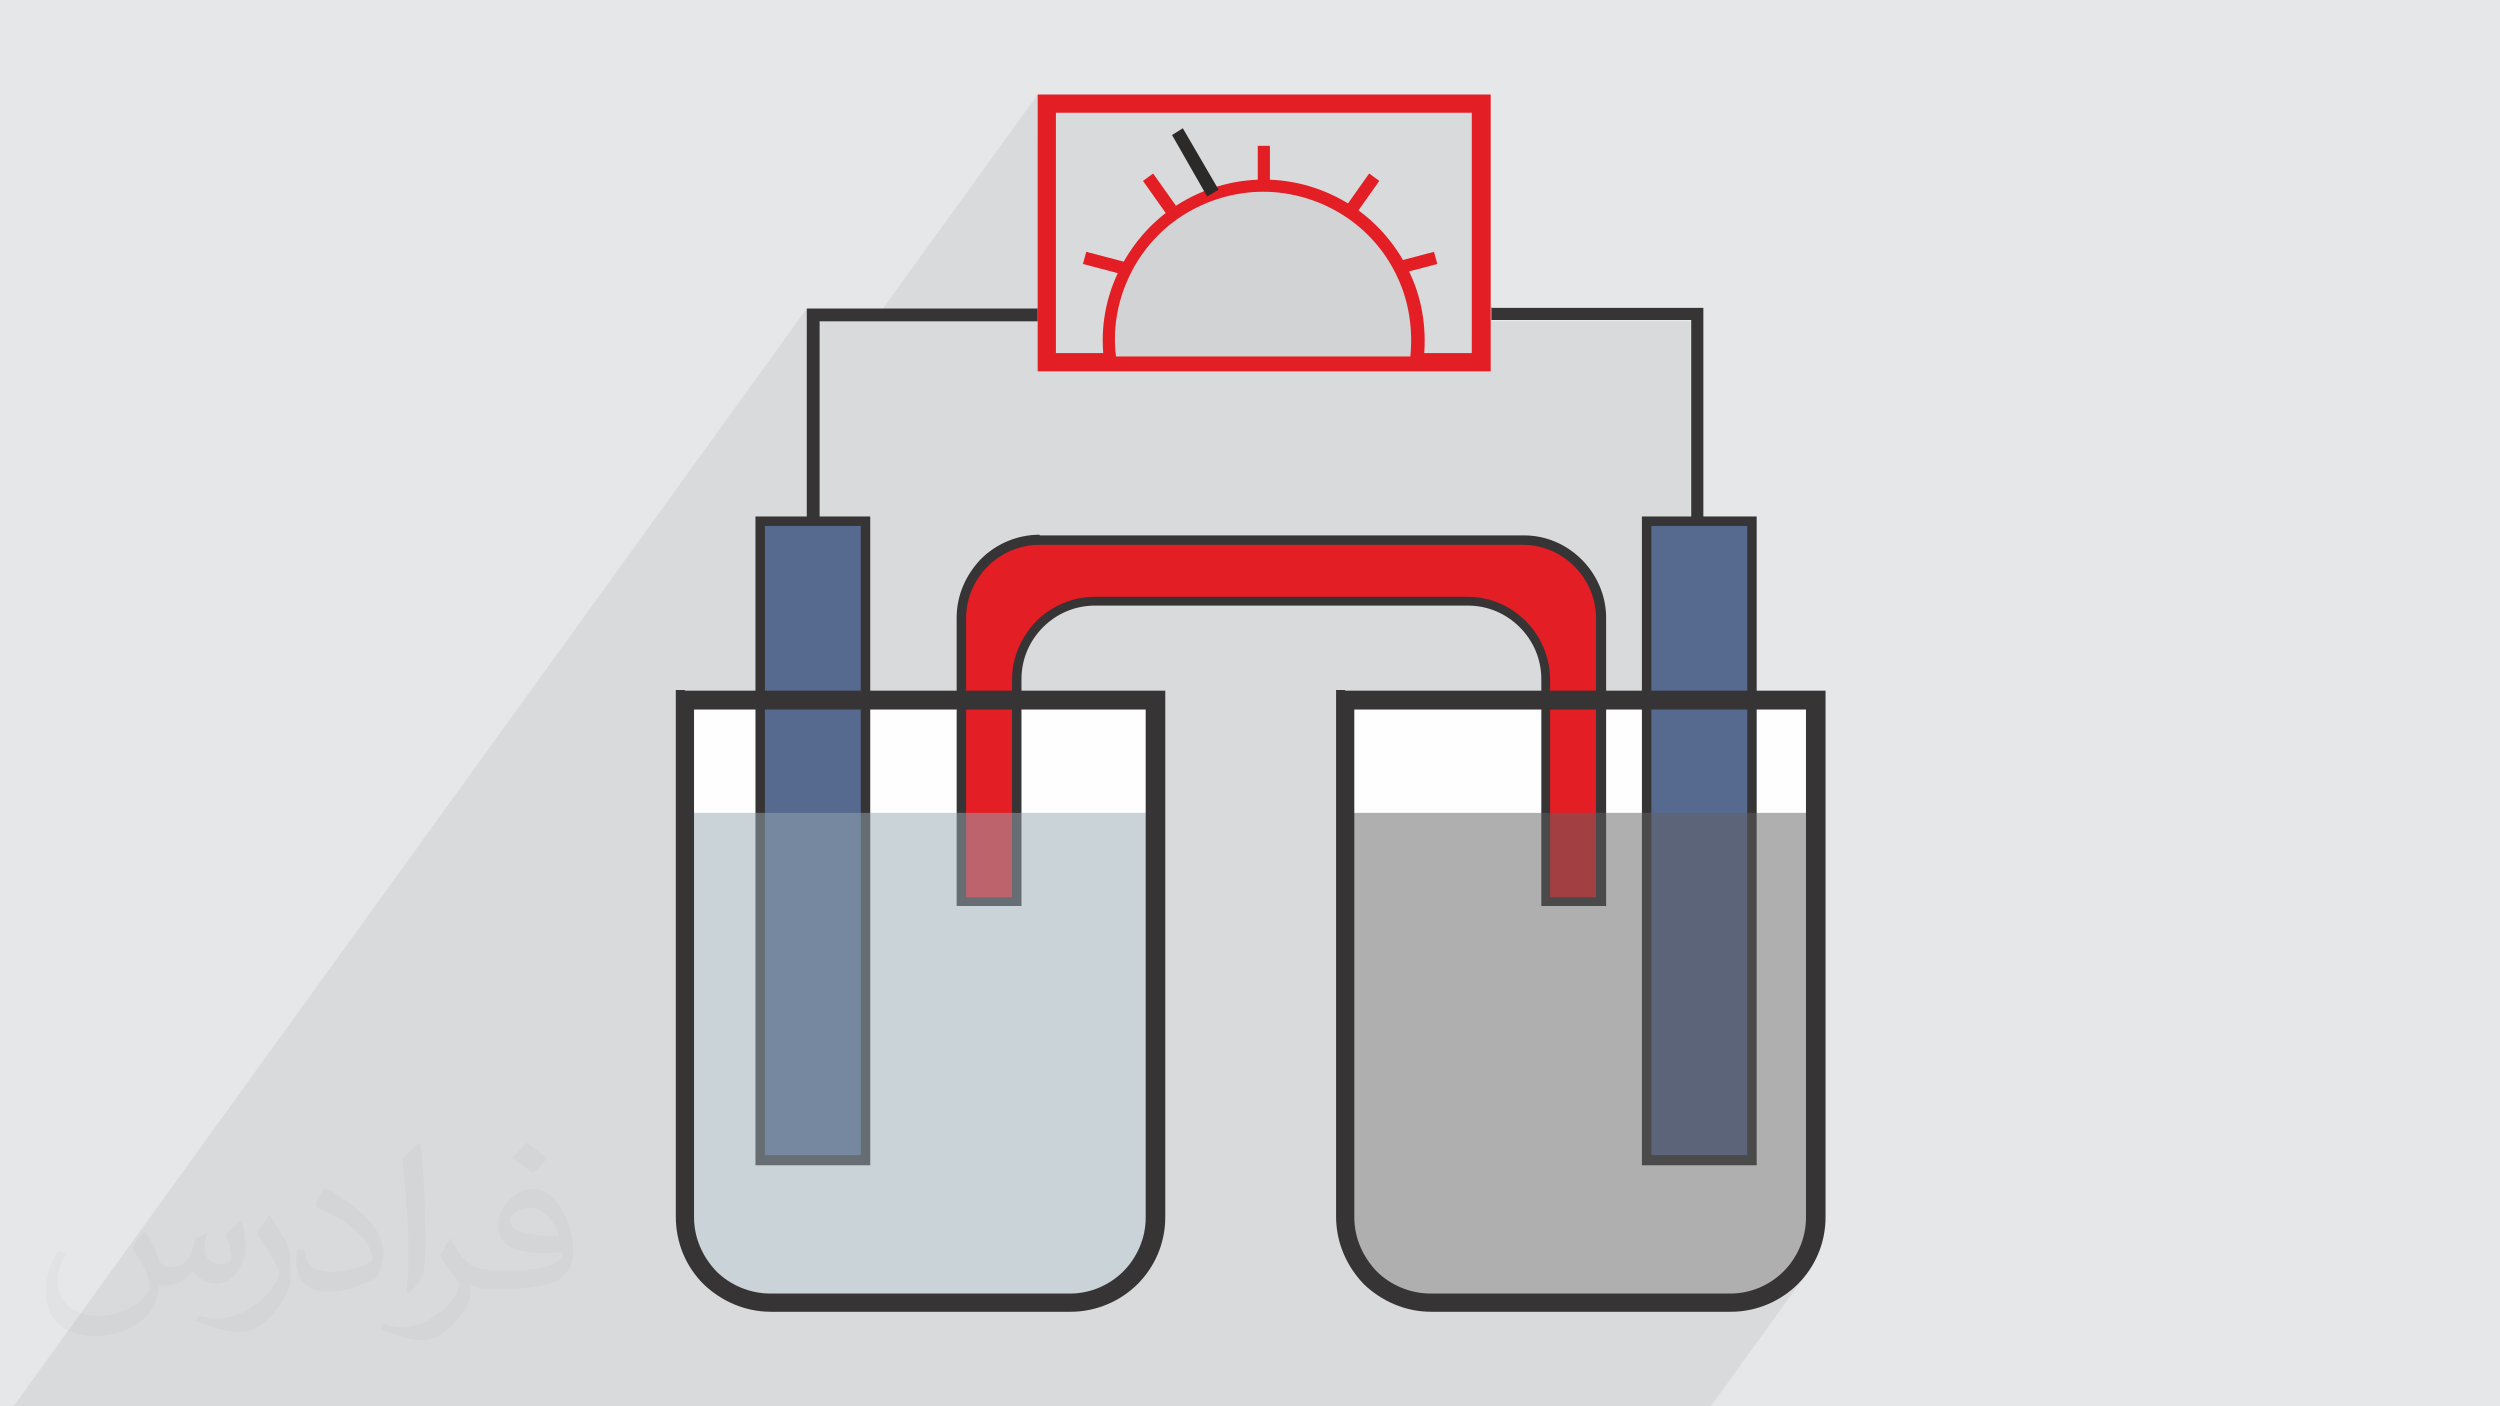
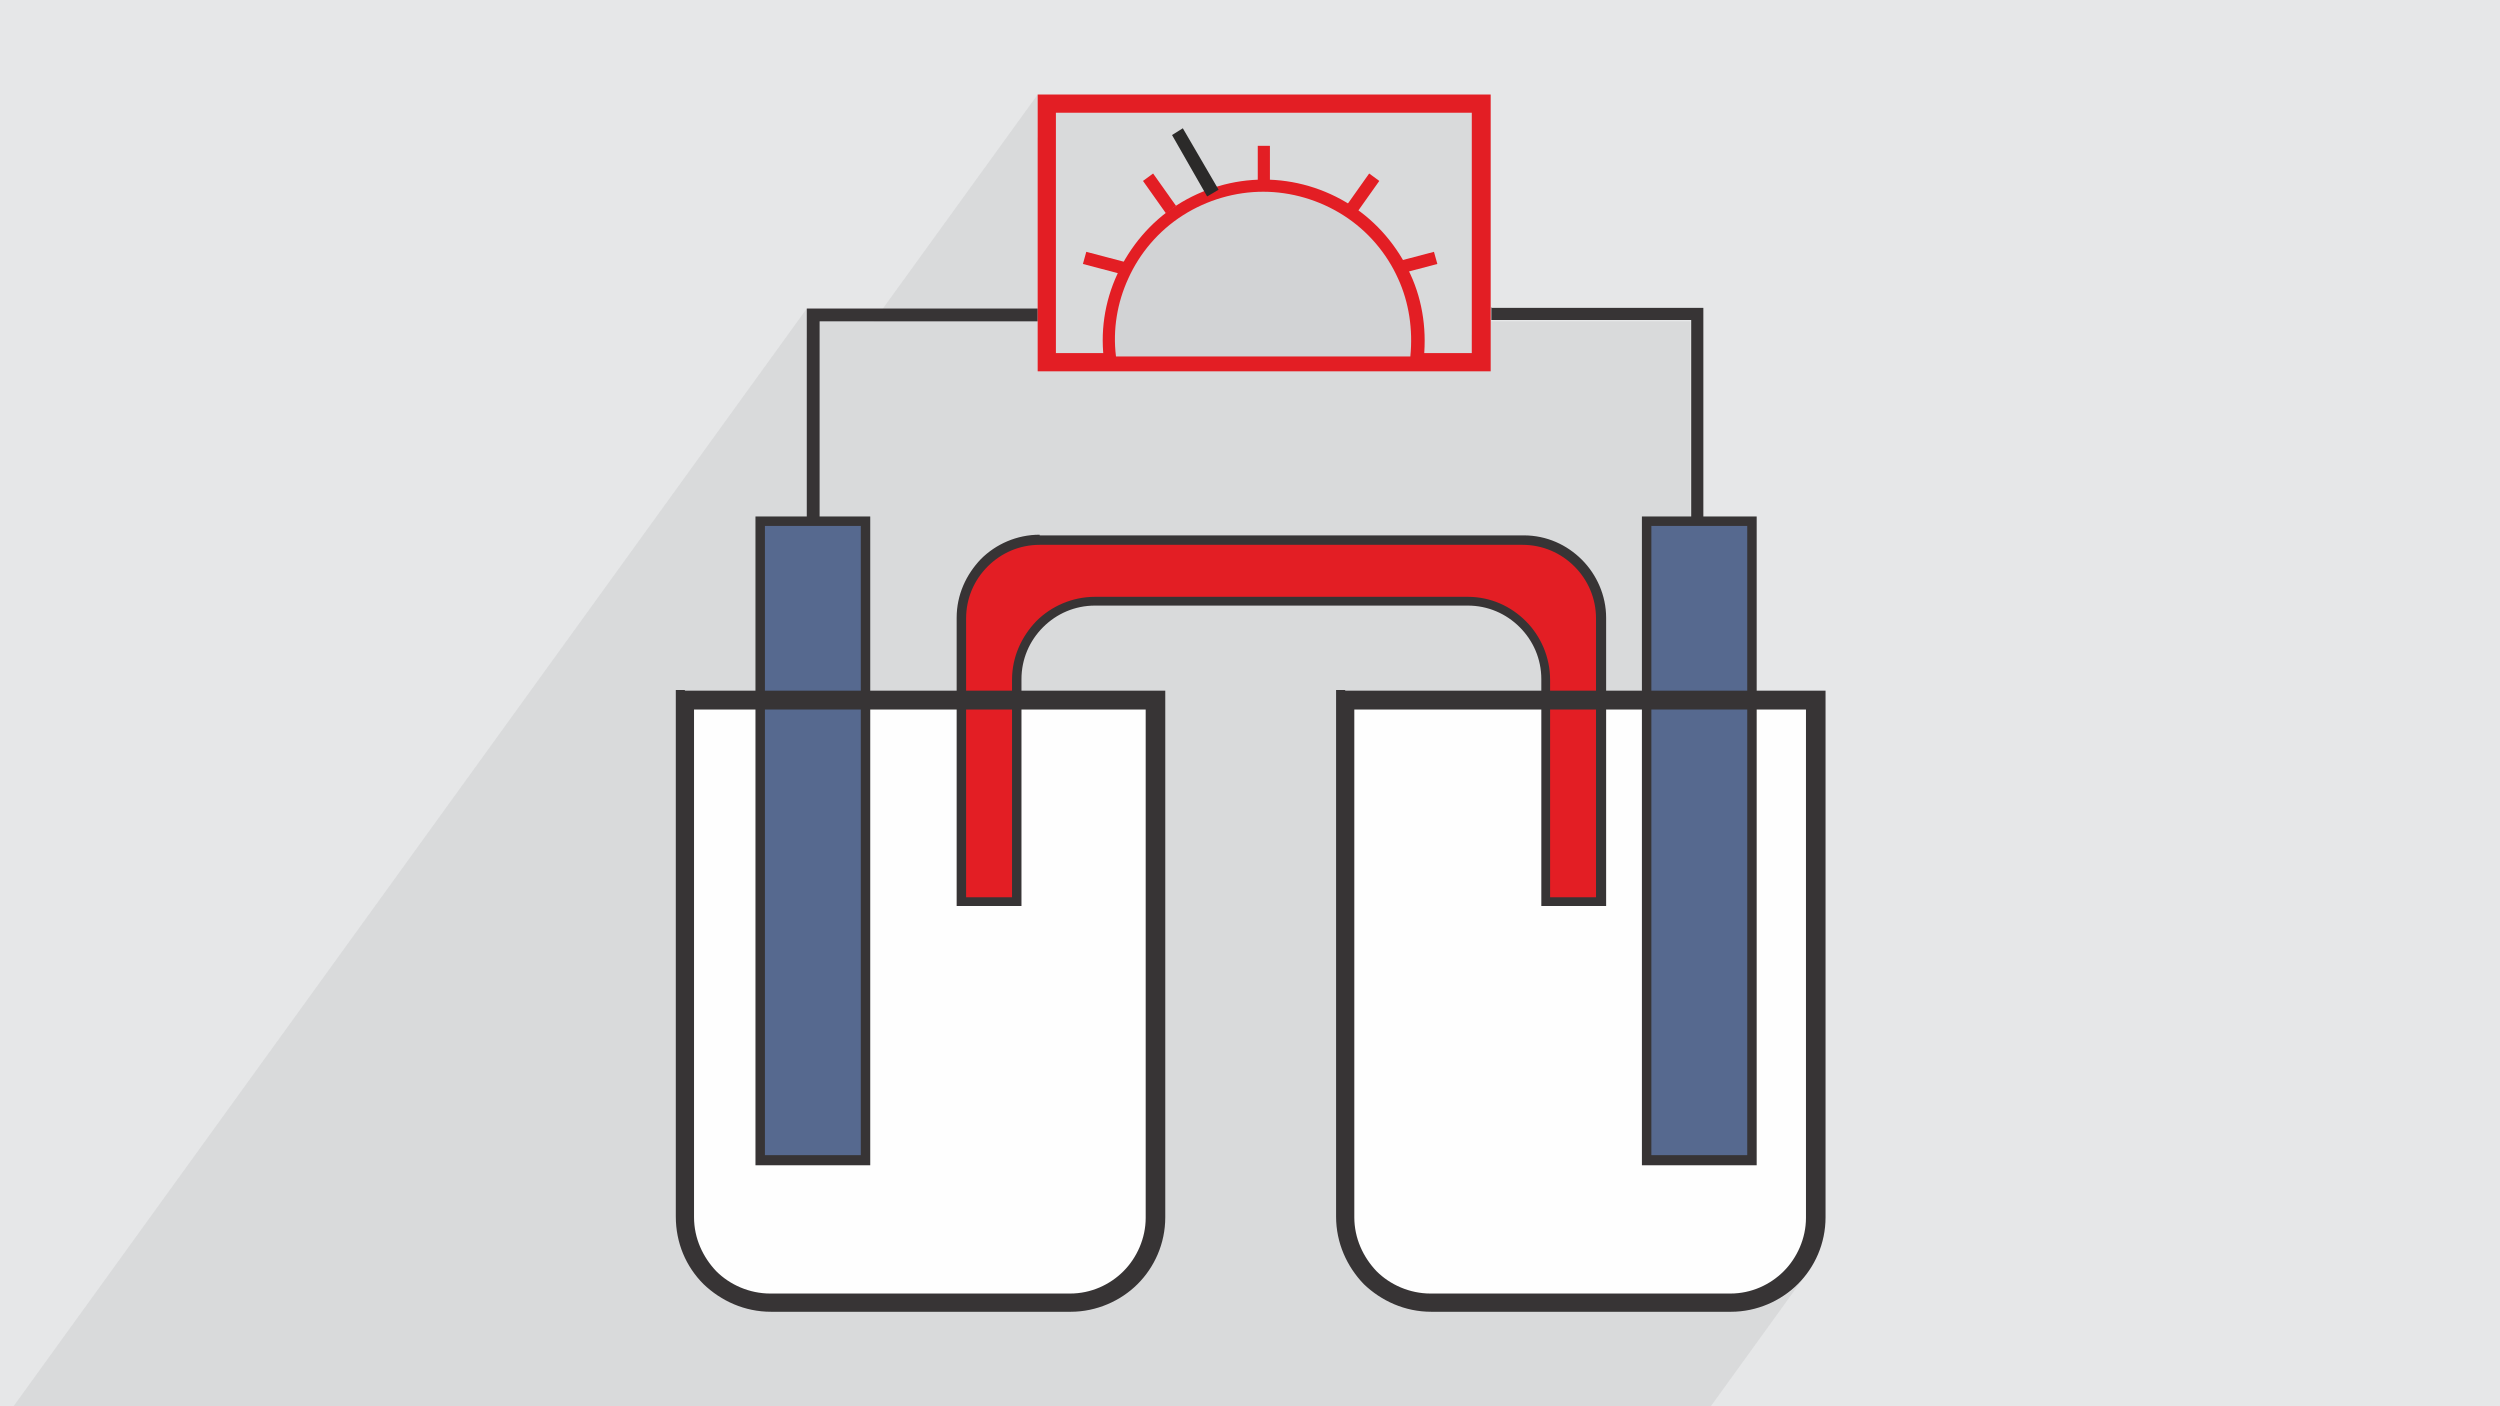
<svg xmlns="http://www.w3.org/2000/svg" xml:space="preserve" width="3.703in" height="2.083in" version="1.1" style="shape-rendering:geometricPrecision; text-rendering:geometricPrecision; image-rendering:optimizeQuality; fill-rule:evenodd; clip-rule:evenodd" viewBox="0 0 3703 2083">
  <defs>
    <style type="text/css">
   
    .fil4 {fill:#E31E24}
    .fil9 {fill:#56698F}
    .fil6 {fill:#D2D3D5}
    .fil0 {fill:#E6E7E8}
    .fil3 {fill:#FEFEFE}
    .fil8 {fill:#2B2A29;fill-rule:nonzero}
    .fil7 {fill:#E31E24;fill-rule:nonzero}
    .fil5 {fill:#373435;fill-rule:nonzero}
    .fil1 {fill:#373435;fill-opacity:0.031}
    .fil2 {fill:#373435;fill-opacity:0.078}
    .fil10 {fill:#96A7B1;fill-opacity:0.502}
    .fil11 {fill:#606062;fill-opacity:0.502}
   
  </style>
  </defs>
  <g id="Layer_x0020_1">
    <polygon class="fil0" points="0,0 3704,0 3704,2083 0,2083 " />
-     <path class="fil1" d="M216 1826c7,11 12,21 16,32 3,7 5,19 21,19 5,0 11,-1 17,-5 7,-3 12,-9 14,-17l6 -21 15 -7 1 1c-2,8 -3,16 -3,21 0,18 15,24 27,24 7,0 13,-4 13,-10 0,-8 -4,-23 -8,-35 7,-7 14,-14 22,-20l1 1c4,15 6,30 6,40 0,10 -4,20 -8,27 -7,14 -20,25 -36,25 -12,0 -25,-6 -34,-17l-1 0c-9,11 -22,20 -43,20l-7 0c-1,14 -4,24 -9,33 -13,25 -50,42 -85,42 -49,0 -73,-28 -73,-66 0,-23 8,-45 19,-60l10 4c-7,14 -12,27 -12,40 0,35 29,52 62,52 31,0 68,-19 75,-42 -3,-25 -12,-36 -26,-59 4,-7 10,-15 17,-23l1 0 0 0 0 0 0 0zm564 -133c10,6 20,14 30,23 -6,8 -12,15 -21,21 -10,-8 -20,-15 -30,-22 7,-8 14,-15 20,-22l0 0 0 0 0 0zm5 96c-17,0 -30,11 -30,19 0,17 33,23 73,23 -5,-20 -22,-42 -43,-42zm-37 93c22,0 41,-1 55,-4 16,-4 30,-12 30,-18 0,-2 0,-3 -1,-5 -9,1 -19,1 -29,1 -29,0 -52,-7 -61,-23 -2,-5 -4,-10 -4,-16 0,-16 7,-32 19,-42 10,-9 21,-14 33,-14 20,0 37,16 48,42 6,14 11,30 11,51 0,14 -4,25 -12,34 -16,15 -45,21 -90,21l-20 0 0 0 -5 0c-11,0 -19,-2 -25,-7l-1 0c0,3 1,5 1,7 0,10 -3,23 -10,33 -20,30 -42,43 -60,43 -19,0 -42,-7 -63,-17l4 -7c7,3 16,5 29,5 34,0 78,-33 84,-64 -1,-3 -4,-6 -7,-10 -10,-12 -16,-22 -22,-32 5,-10 10,-18 14,-25l2 0c14,29 28,46 57,46l5 0 0 0 21 0 0 0 0 0 0 0zm-146 31c2,-14 3,-29 3,-43l0 -21c0,-39 -5,-96 -9,-133 7,-8 17,-17 25,-23l2 1c5,47 7,101 7,151 0,13 -1,26 -2,35 -1,12 -8,21 -22,35l-3 -1 0 0 0 0 0 0zm-151 -62c1,18 10,33 41,33 20,0 36,-5 55,-14 3,-1 5,-3 5,-5 0,-12 -9,-27 -24,-41 -14,-13 -34,-25 -52,-32 -6,-3 -8,-5 -8,-8 0,-5 7,-16 13,-24l2 0c20,11 43,27 60,44 15,16 25,33 25,51 0,13 -4,26 -11,38 -22,11 -46,20 -70,20 -29,0 -48,-14 -48,-45 0,-3 0,-9 1,-16l10 0 0 0 0 0 0 0zm-52 -52l18 29c7,11 13,22 13,41l0 24c0,19 -12,39 -32,60 -15,14 -29,20 -42,20 -19,0 -40,-6 -65,-17l3 -7c8,2 17,4 28,4 36,0 72,-26 89,-58 2,-4 3,-7 3,-9 0,-4 -2,-8 -4,-11 -9,-17 -19,-33 -30,-47 6,-9 12,-18 18,-27l1 0z" />
    <polygon class="fil2" points="2672,1892 2534,2083 2532,2083 2517,2083 2517,2083 2499,2083 2498,2083 2462,2083 2442,2083 2344,2083 2332,2083 2320,2083 2178,2083 2174,2083 2018,2083 1998,2083 1894,2083 1889,2083 1844,2083 1832,2083 1820,2083 1804,2083 1776,2083 1752,2083 1748,2083 1649,2083 1625,2083 1616,2083 1593,2083 1586,2083 1573,2083 1555,2083 1553,2083 1538,2083 1538,2083 1521,2083 1519,2083 1519,2083 1505,2083 1505,2083 1492,2083 1484,2083 1480,2083 1463,2083 1421,2083 1418,2083 1357,2083 1342,2083 1319,2083 1308,2083 1260,2083 1236,2083 1212,2083 1100,2083 1052,2083 1046,2083 1040,2083 1033,2083 1031,2083 1019,2083 1019,2083 1007,2083 996,2083 992,2083 982,2083 979,2083 967,2083 967,2083 955,2083 916,2083 910,2083 906,2083 886,2083 883,2083 877,2083 865,2083 865,2083 861,2083 861,2083 843,2083 825,2083 797,2083 795,2083 766,2083 756,2083 732,2083 717,2083 715,2083 713,2083 711,2083 709,2083 708,2083 702,2083 696,2083 694,2083 588,2083 575,2083 574,2083 572,2083 563,2083 559,2083 556,2083 554,2083 545,2083 514,2083 503,2083 493,2083 479,2083 460,2083 458,2083 457,2083 450,2083 450,2083 449,2083 437,2083 429,2083 382,2083 382,2083 378,2083 375,2083 375,2083 374,2083 360,2083 335,2083 297,2083 282,2083 257,2083 233,2083 191,2083 179,2083 179,2083 167,2083 133,2083 52,2083 20,2083 1195,457 1195,501 1213,476 1294,476 1537,140 1537,204 1564,167 2180,167 2180,496 2208,457 2208,476 2504,476 2504,772 2596,772 2596,1719 2591,1726 2603,1726 2465,1916 2563,1916 2575,1915 2586,1913 2597,1911 2607,1907 2617,1902 2626,1896 2635,1890 2643,1883 2650,1875 2621,1915 2634,1908 2653,1893 2668,1874 2668,1874 2630,1927 2630,1927 2642,1920 2653,1912 2663,1903 2672,1892 " />
    <path class="fil3" d="M1014 1037l697 0 0 766c0,70 -57,127 -127,127l-444 0c-70,0 -127,-57 -127,-127l0 -766z" />
    <path class="fil3" d="M1992 1037l697 0 0 766c0,70 -57,127 -127,127l-444 0c-70,0 -127,-57 -127,-127l0 -766z" />
    <path class="fil4" d="M1540 800l717 0c63,0 115,52 115,115l0 420 -82 0 0 -329c0,-64 -52,-115 -115,-115l-552 0c-64,0 -116,52 -116,116l0 329 -82 0 0 -420c0,-64 52,-116 116,-116l0 0z" />
    <path class="fil5" d="M1540 793l717 0c34,0 64,14 86,36 22,22 36,53 36,86l0 427 -96 0 0 -336c0,-30 -12,-57 -32,-77 -20,-20 -47,-32 -77,-32l-552 0c-30,0 -57,12 -77,32 -20,20 -32,47 -32,77l0 336 -96 0 0 -427c0,-34 14,-64 36,-87 22,-22 53,-36 87,-36l0 0zm717 14l-717 0c-30,0 -57,12 -77,32 -20,20 -32,47 -32,77l0 413 68 0 0 -322c0,-34 14,-64 36,-87 22,-22 53,-36 87,-36l552 0c34,0 64,14 86,36 22,22 36,53 36,87l0 322 68 0 0 -413c0,-30 -12,-57 -32,-77 -20,-20 -47,-32 -77,-32l0 0z" />
    <path class="fil5" d="M1214 822l44 0 0 19 -63 0 0 -384 342 0 0 19 -323 0 0 347 0 0zm994 -366l315 0 0 384 -9 0 -29 0 0 -19 20 0 0 -347 -296 0 0 -19 0 0z" />
    <path class="fil4" d="M1537 140l671 0 0 410 -671 0 0 -410zm27 27l616 0 0 356 -616 0 0 -356z" />
-     <path class="fil6" d="M2098 538c-302,0 -453,0 -453,0 -13,-89 27,-177 102,-226 76,-49 173,-49 248,0 76,49 116,137 102,226l0 0z" />
+     <path class="fil6" d="M2098 538c-302,0 -453,0 -453,0 -13,-89 27,-177 102,-226 76,-49 173,-49 248,0 76,49 116,137 102,226z" />
    <path class="fil7" d="M2098 547l-461 0 -1 -8c-7,-46 0,-92 19,-133 19,-41 49,-77 88,-102 39,-25 84,-38 129,-38 45,0 90,13 129,38 39,25 69,61 88,102 19,41 25,87 19,133l-1 8 -8 0 0 0zm-445 -19l436 0c4,-40 -2,-80 -18,-115 -17,-38 -45,-71 -81,-94 -36,-23 -78,-35 -119,-35 -41,0 -83,12 -119,35 -36,23 -64,56 -81,94 -16,35 -23,75 -18,115z" />
    <polygon class="fil7" points="1863,275 1863,216 1881,216 1881,275 " />
    <polygon class="fil7" points="1994,305 2028,257 2043,268 2009,316 " />
    <polygon class="fil7" points="2067,388 2124,373 2129,391 2072,406 " />
    <polygon class="fil7" points="1727,316 1693,268 1708,257 1742,305 " />
    <polygon class="fil7" points="1661,406 1604,391 1609,373 1666,388 " />
    <polygon class="fil8" points="1752,190 1805,281 1788,291 1736,200 " />
    <rect class="fil9" x="1126" y="772" width="156" height="946" />
    <path class="fil5" d="M1126 765l163 0 0 961 -170 0 0 -961 7 0zm149 14l-142 0 0 932 142 0 0 -932z" />
-     <path class="fil10" d="M1014 1204l697 0 0 599c0,70 -57,127 -127,127l-444 0c-70,0 -127,-57 -127,-127l0 -599z" />
    <path class="fil5" d="M1014 1023l712 0 0 780c0,39 -16,74 -41,99 -25,25 -61,41 -99,41l-444 0c-39,0 -74,-16 -100,-41 -26,-26 -41,-61 -41,-100l0 -780 14 0 0 0zm683 28l-669 0 0 752c0,31 13,59 33,80 20,20 49,33 80,33l444 0c31,0 59,-13 79,-33 20,-20 33,-49 33,-79l0 -752 0 0z" />
    <rect class="fil9" x="2439" y="772" width="156" height="946" />
    <path class="fil5" d="M2439 765l163 0 0 961 -170 0 0 -961 7 0zm149 14l-142 0 0 932 142 0 0 -932z" />
-     <path class="fil11" d="M1992 1204l697 0 0 599c0,70 -57,127 -127,127l-444 0c-70,0 -127,-57 -127,-127l0 -599z" />
    <path class="fil5" d="M1992 1023l712 0 0 780c0,39 -16,74 -41,99 -25,25 -61,41 -99,41l-444 0c-39,0 -74,-16 -100,-41 -25,-26 -41,-61 -41,-100l0 -780 14 0 0 0zm683 28l-669 0 0 752c0,31 13,59 33,80 20,20 49,33 80,33l444 0c31,0 59,-13 79,-33 20,-20 33,-49 33,-79l0 -752 0 0z" />
  </g>
</svg>